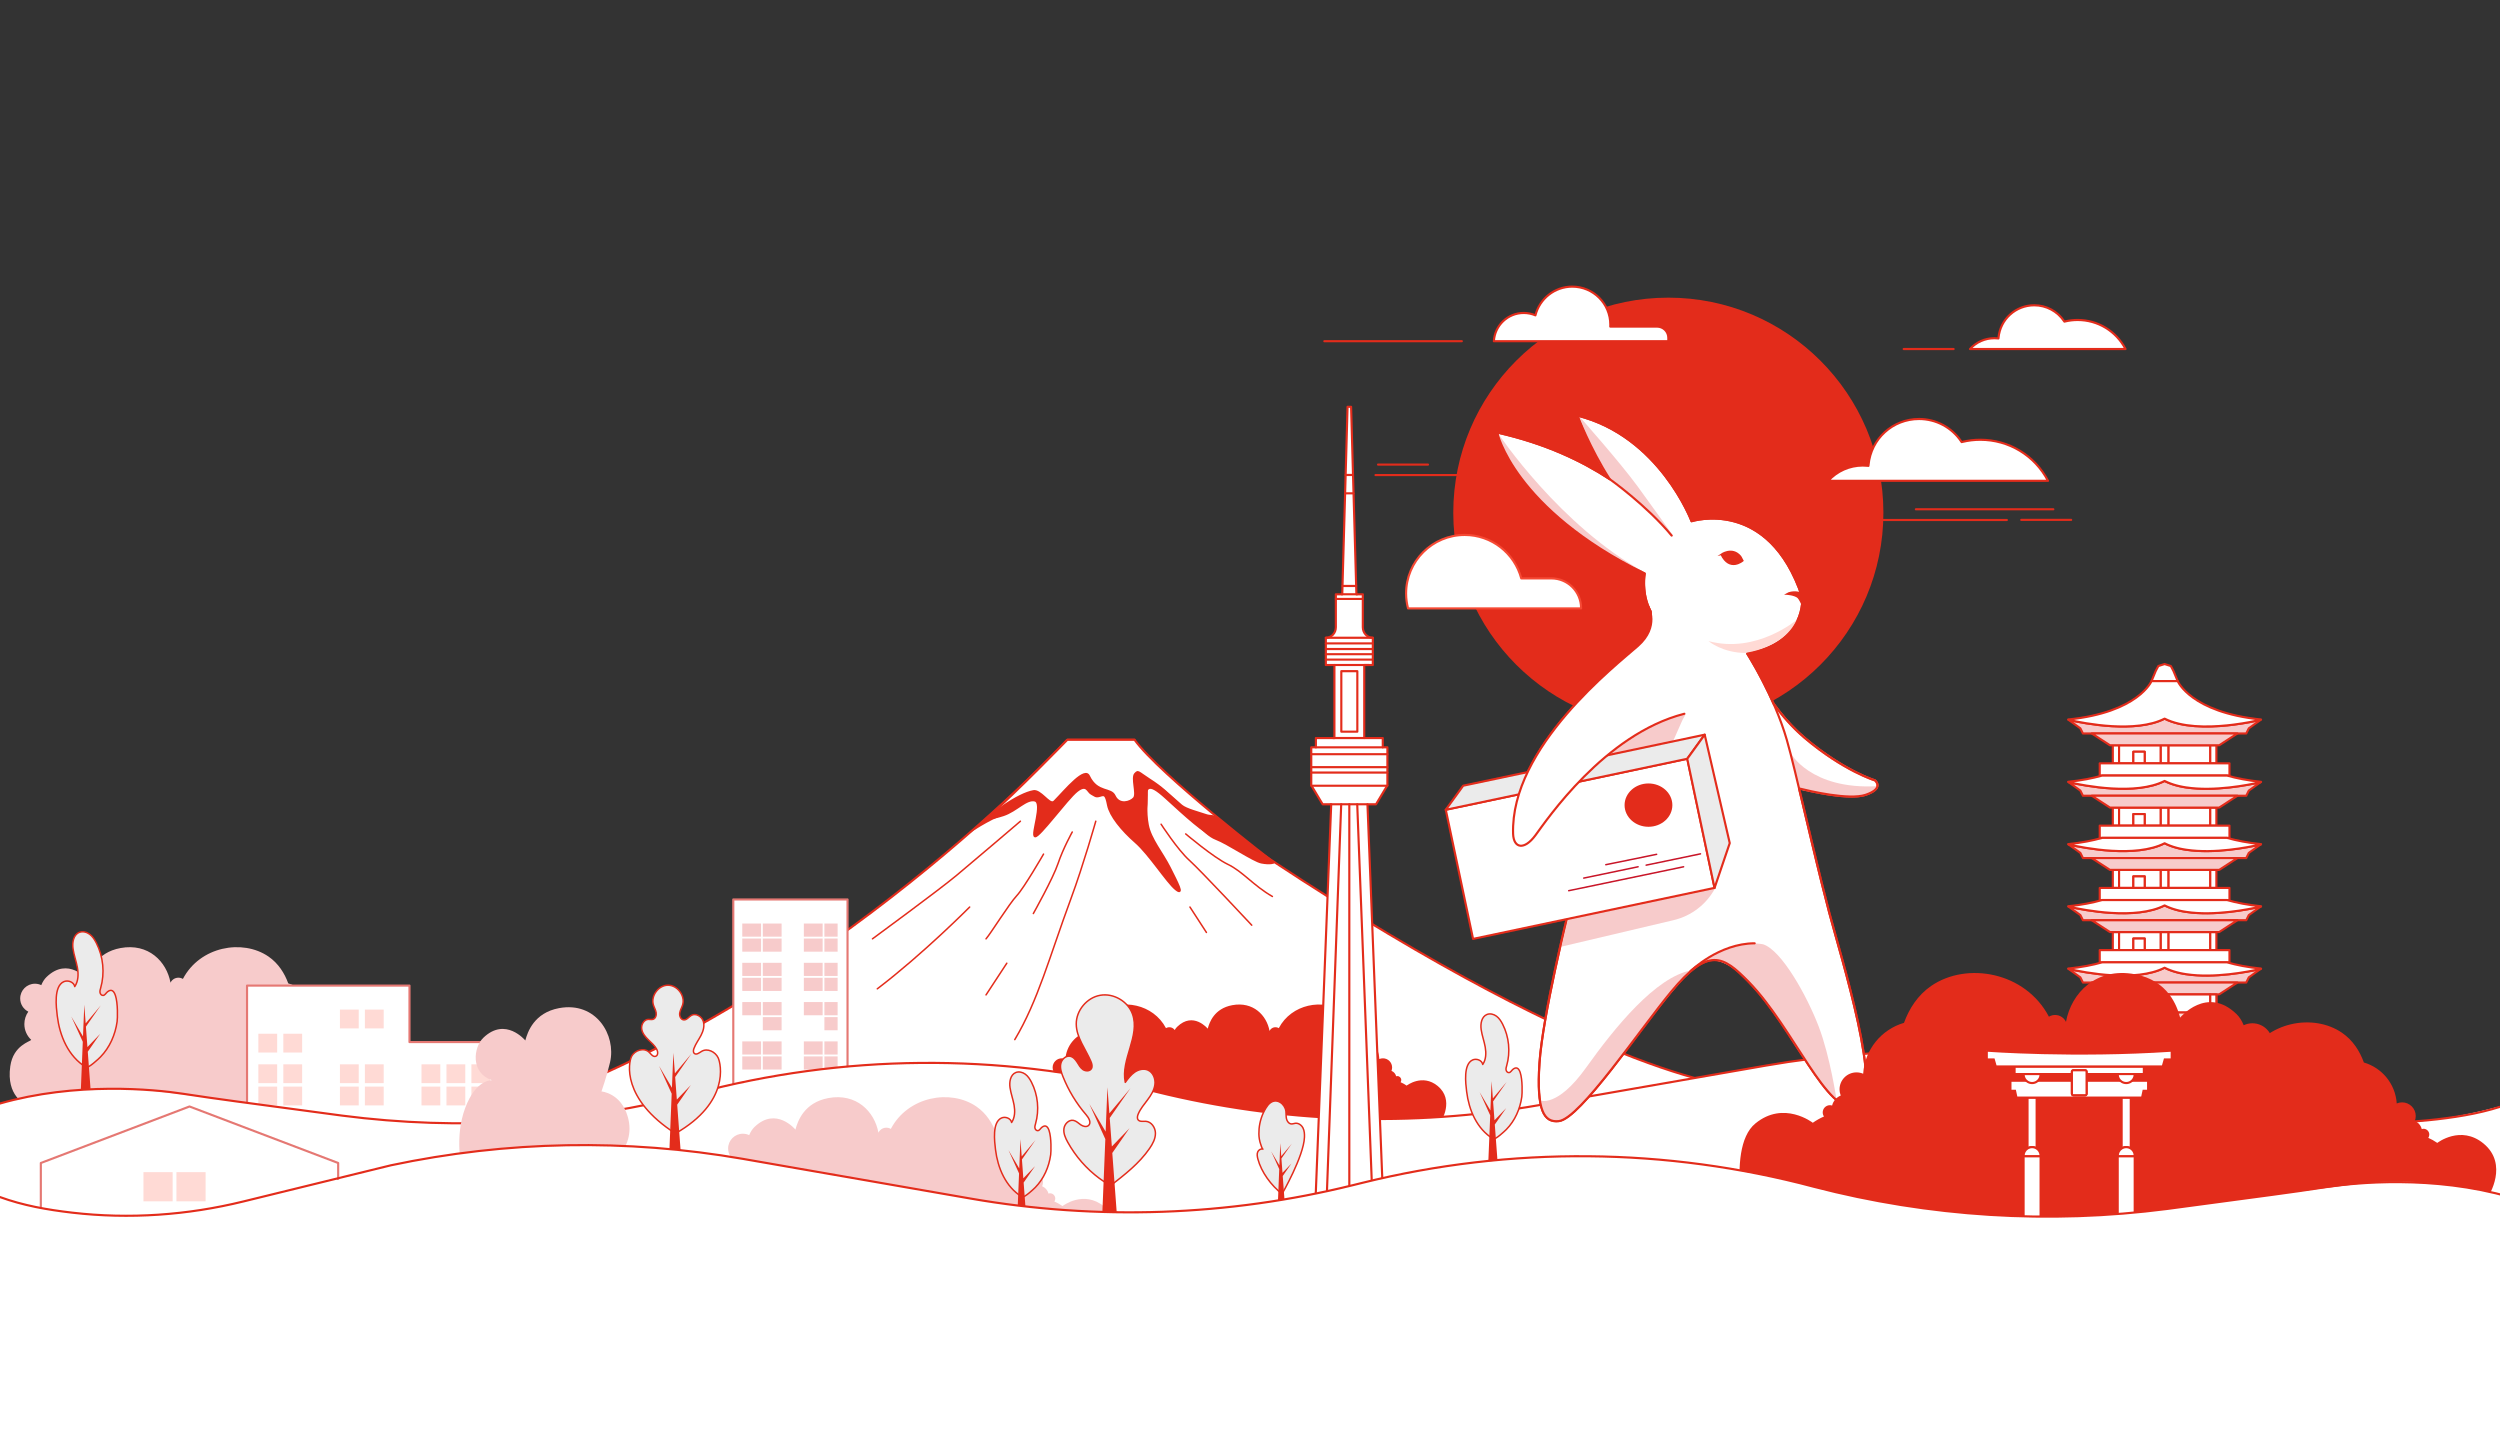
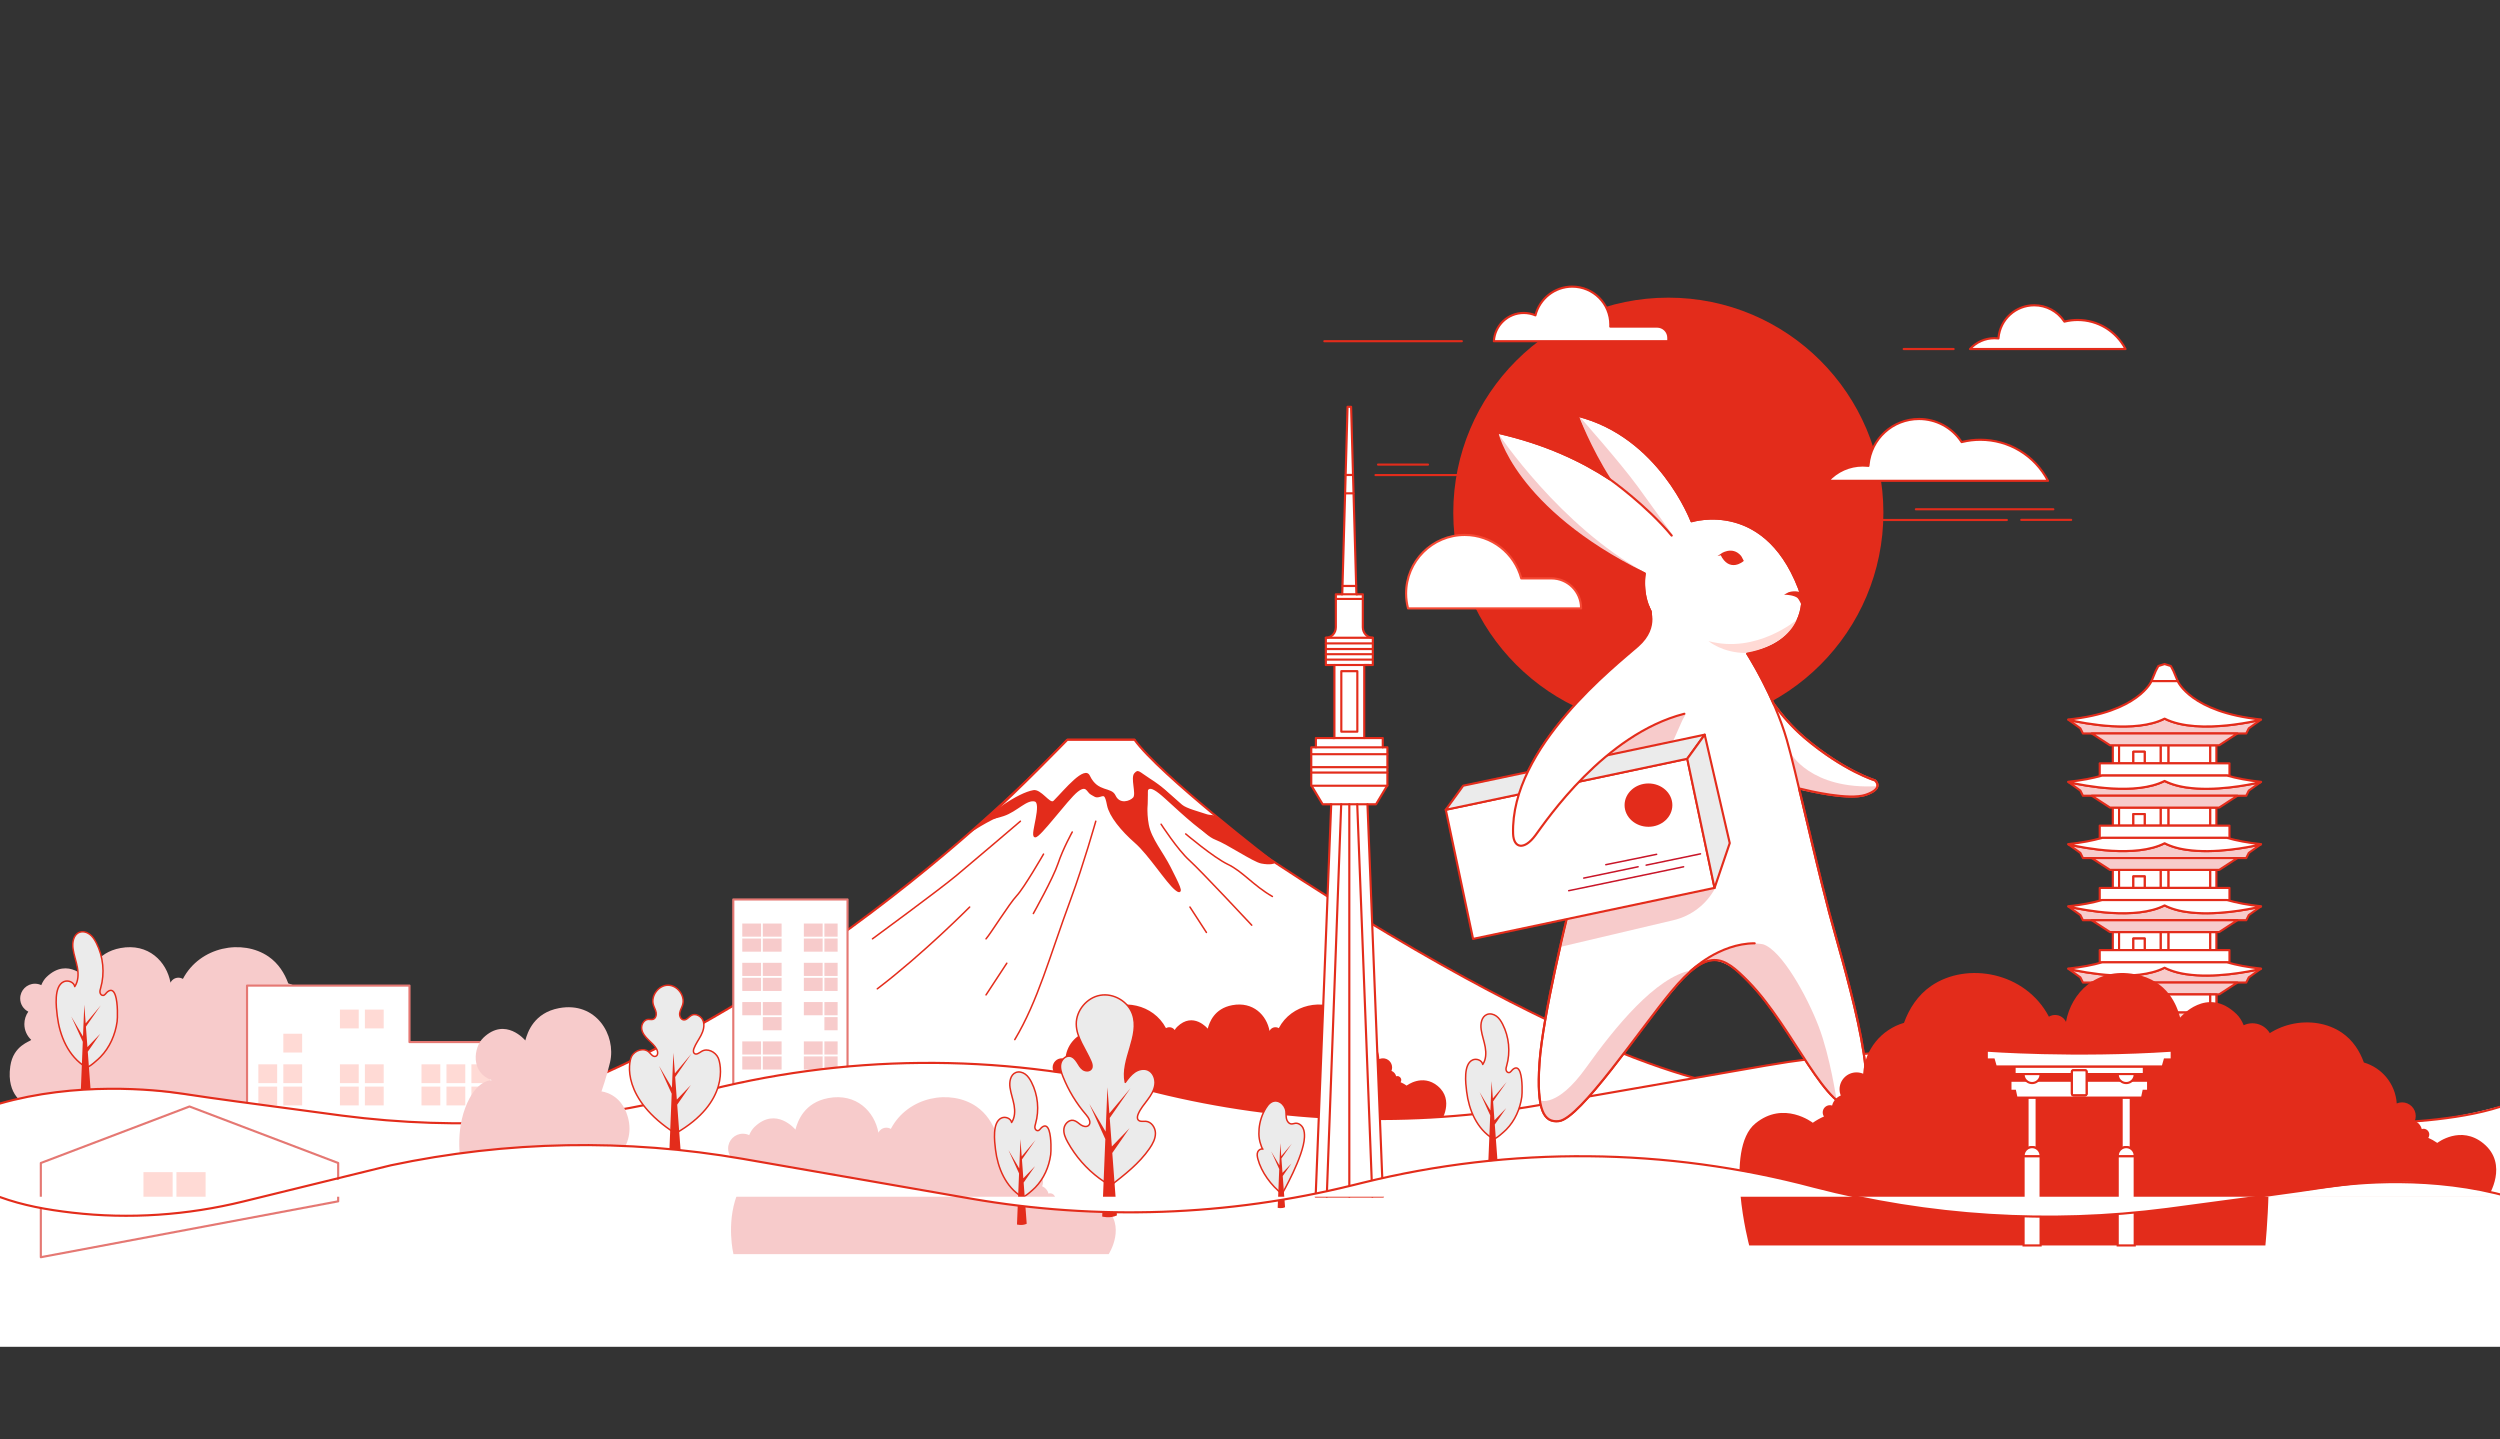
<svg xmlns="http://www.w3.org/2000/svg" id="a" width="1650" height="950" viewBox="0 0 1650 950">
  <rect x="0" y="0" width="1650" height="950" fill="#333333" stroke="none" />
  <defs>
    <style>.b,.c,.d,.e,.f,.g,.h{fill:#fff;}.c{stroke:#c81528;}.c,.i,.d,.j,.e,.k,.l,.m,.g,.n,.h{stroke-linecap:round;stroke-linejoin:round;}.o{stroke:#ffdad5;}.o,.f,.p,.q{stroke-miterlimit:10;}.o,.r,.m{fill:#ffdad5;}.i,.d,.j,.e,.l,.f,.m,.g,.h{stroke-width:1.42px;}.i,.j,.k,.l,.f,.p,.m,.n,.h{stroke:#e32c1b;}.i,.k{fill:#ebebeb;}.d{stroke:#f64934;}.j,.n{fill:none;}.e{stroke:#ff5b45;}.k{stroke-width:.99px;}.s,.l,.q{fill:#f7cbcb;}.p,.t{fill:#e32c1b;}.q{stroke:#f7cbcb;}.g{stroke:#e57873;}</style>
  </defs>
  <path class="h" d="M1150.29,717.78s-87.09-2.07-311.83-150.49c-85.13-56.23-89.64-79.04-89.64-79.04h-44.41s-155.95,169.85-359.81,242.04l620.18,17.82,185.51-30.32Z" />
  <path class="h" d="M651.26,540s2.23,.8,10.92-2.05c8.69-2.85,15.21-11.14,20.91-9.64s-2.58,22.68,0,23.63,21.19-24.72,27.71-29.88c6.52-5.16,7.06,.54,9.51,1.77s2.72,2.31,5.7,1.36c2.99-.95,3.94-.95,5.3,6.11s9.1,16.58,18.2,24.52c9.1,7.94,20.64,26.28,26.48,31.03,5.84,4.75,.95-4.35-3.94-14.12-4.89-9.78-12.77-18.88-14.53-28.25s-.41-15.75-.68-22.41,2.85-8.15,15.75,3.67c12.9,11.82,22,24.85,29.88,27.84,7.88,2.99,24.72,14.53,30.01,15.62,5.62,1.15,8.99,.05,8.12-.12,0,0-75.34-57.87-91.78-80.82h-44.41s-33.76,34.88-53.15,51.76Z" />
  <path class="t" d="M639.07,550.4s14.42-9.6,23.11-12.45c8.69-2.85,15.21-11.14,20.91-9.64s-2.58,22.68,0,23.63,21.19-24.72,27.71-29.88c6.52-5.16,7.06,.54,9.51,1.77s2.72,2.31,5.7,1.36c2.99-.95,3.94-.95,5.3,6.11s9.1,16.58,18.2,24.52c9.1,7.94,20.64,26.28,26.48,31.03,5.84,4.75,.95-4.35-3.94-14.12-4.89-9.78-12.77-18.88-14.53-28.25s-.04-9.48-.31-16.14-.94-12.9,11.96-1.08c12.9,11.82,25.43,23.33,33.31,26.32,7.88,2.99,24.72,14.53,30.01,15.62,5.62,1.15,8.99,.05,8.12-.12,0,0-17.44-13.39-37.37-29.85-2.3-1.9-4.12-.93-7.01-1.91-4.83-1.64-13.22-3.77-16.07-6.21-10.36-8.89-12.18-11.47-21.33-17.33-7.24-4.63-7.56-6.38-10.19-3.43s1.33,13.62-.76,16-8.86,4.67-11.62-1.33-11.62-1.81-16.95-13.05c-3.47-7.32-16.54,9.06-24,16.57-2.23,2.25-8.19-7.95-13.29-7.05-10.23,1.81-28.61,14.49-42.94,28.92Z" />
  <path class="n" d="M707.68,549.14s-6.11,11-9.37,20.78c-3.26,9.78-16.3,33-16.3,33" />
  <path class="n" d="M688.73,563.71s-12.83,22.31-17.72,27.5c-4.89,5.19-17.24,25.06-20.23,28.42" />
  <path class="n" d="M673.45,542.01s-30.76,26.28-42.37,35.94c-11.61,9.66-55.24,41.67-55.24,41.67" />
  <path class="n" d="M782.58,550.4s18.29,15.49,27.69,20.01c10.06,4.83,16.89,14.03,29.5,21.26" />
  <path class="n" d="M723.21,542.01s-8.12,28.73-16.31,50.89c-14.39,38.94-21.71,67.37-37.14,93.24" />
  <path class="n" d="M766.33,543.99s10.83,16.74,18.67,23.84,41.14,42.79,41.14,42.79" />
  <g>
    <path class="t" d="M948.89,716.75c-10.13-8.33-20.51-.25-20.51-.25-1.37-.96-2.7-1.68-4-2.24,.28-.41,.45-.92,.45-1.46,0-1.43-1.16-2.59-2.59-2.59-.27,0-.52,.05-.77,.13-.4-1.63-1.56-2.95-3.09-3.57,.27-.69,.42-1.43,.42-2.22,0-3.35-2.71-6.06-6.06-6.06-.84,0-1.65,.17-2.37,.48-.56-8.66-6.54-15.84-14.59-18.19-1.79-4.94-4.85-9.86-9.71-13.19-12.74-8.75-33.67-5.01-42.07,10.99-1.66-.99-3.83-.77-5.26,.66-.36,.36-.64,.76-.84,1.2-1.88-10.36-10.83-19.58-24.6-17.02-11.95,2.22-15.1,11.39-16.19,15.51,0,0-9.52-11.58-20.17-1.24-.61,.59-1.16,1.33-1.65,2.15-.14-.21-.29-.42-.48-.6-1.43-1.43-3.6-1.64-5.26-.66-8.4-16.01-29.32-19.74-42.07-10.99-4.86,3.34-7.92,8.25-9.71,13.19-8.05,2.34-14.03,9.53-14.59,18.19-.73-.31-1.53-.48-2.38-.48-3.35,0-6.06,2.71-6.06,6.06,0,.78,.15,1.53,.42,2.22-1.53,.62-2.69,1.94-3.09,3.57-.24-.08-.5-.13-.77-.13-1.43,0-2.59,1.16-2.59,2.59,0,.54,.17,1.04,.45,1.46-1.29,.56-2.63,1.28-4,2.24,0,0-10.38-8.08-20.51,.25-11.31,9.31-2.2,23.39-2.2,23.39h288.61s9.12-14.08-2.2-23.39Z" />
    <g>
      <rect class="g" x="483.97" y="593.64" width="75.4" height="136.49" />
      <rect class="q" x="490.39" y="610.02" width="11.4" height="7.68" transform="translate(992.19 1227.71) rotate(-180)" />
      <rect class="q" x="503.96" y="610.02" width="11.4" height="7.68" transform="translate(1019.31 1227.71) rotate(-180)" />
      <rect class="q" x="490.39" y="619.91" width="11.4" height="7.68" transform="translate(992.19 1247.51) rotate(-180)" />
      <rect class="q" x="503.96" y="619.91" width="11.4" height="7.68" transform="translate(1019.31 1247.51) rotate(-180)" />
      <rect class="q" x="490.39" y="635.95" width="11.4" height="7.68" transform="translate(992.19 1279.58) rotate(-180)" />
      <rect class="q" x="503.96" y="635.95" width="11.4" height="7.68" transform="translate(1019.31 1279.58) rotate(-180)" />
      <rect class="q" x="490.39" y="645.85" width="11.4" height="7.68" transform="translate(992.19 1299.38) rotate(-180)" />
      <rect class="q" x="503.96" y="645.85" width="11.4" height="7.68" transform="translate(1019.31 1299.38) rotate(-180)" />
      <rect class="q" x="490.39" y="661.89" width="11.4" height="7.68" transform="translate(992.19 1331.45) rotate(-180)" />
      <rect class="q" x="503.96" y="661.89" width="11.4" height="7.68" transform="translate(1019.31 1331.45) rotate(-180)" />
      <rect class="q" x="503.96" y="671.78" width="11.4" height="7.68" transform="translate(1019.31 1351.25) rotate(-180)" />
      <rect class="q" x="490.39" y="687.82" width="11.4" height="7.68" transform="translate(992.19 1383.32) rotate(-180)" />
      <rect class="q" x="503.96" y="687.82" width="11.4" height="7.68" transform="translate(1019.31 1383.32) rotate(-180)" />
      <rect class="q" x="490.39" y="697.72" width="11.4" height="7.68" transform="translate(992.19 1403.12) rotate(-180)" />
      <rect class="q" x="503.96" y="697.72" width="11.4" height="7.68" transform="translate(1019.31 1403.12) rotate(-180)" />
      <rect class="q" x="531.05" y="610.02" width="11.4" height="7.68" transform="translate(1073.49 1227.71) rotate(-180)" />
      <rect class="q" x="544.61" y="610.02" width="7.73" height="7.68" transform="translate(1096.94 1227.71) rotate(-180)" />
      <rect class="q" x="531.05" y="619.91" width="11.4" height="7.68" transform="translate(1073.49 1247.51) rotate(-180)" />
      <rect class="q" x="544.61" y="619.91" width="7.73" height="7.68" transform="translate(1096.94 1247.51) rotate(-180)" />
      <rect class="q" x="531.05" y="635.95" width="11.4" height="7.68" transform="translate(1073.49 1279.58) rotate(-180)" />
      <rect class="q" x="544.61" y="635.95" width="7.73" height="7.68" transform="translate(1096.94 1279.58) rotate(-180)" />
      <rect class="q" x="531.05" y="645.85" width="11.4" height="7.68" transform="translate(1073.49 1299.38) rotate(-180)" />
      <rect class="q" x="544.61" y="645.85" width="7.73" height="7.68" transform="translate(1096.94 1299.38) rotate(-180)" />
      <rect class="q" x="531.05" y="661.89" width="11.4" height="7.68" transform="translate(1073.49 1331.45) rotate(-180)" />
      <rect class="q" x="544.61" y="661.89" width="7.73" height="7.68" transform="translate(1096.94 1331.45) rotate(-180)" />
      <rect class="q" x="544.61" y="671.78" width="7.73" height="7.68" transform="translate(1096.94 1351.25) rotate(-180)" />
      <rect class="q" x="531.05" y="687.82" width="11.4" height="7.68" transform="translate(1073.49 1383.32) rotate(-180)" />
      <rect class="q" x="544.61" y="687.82" width="7.73" height="7.68" transform="translate(1096.94 1383.32) rotate(-180)" />
      <rect class="q" x="531.05" y="697.72" width="11.4" height="7.68" transform="translate(1073.49 1403.12) rotate(-180)" />
      <rect class="q" x="544.61" y="697.72" width="7.73" height="7.68" transform="translate(1096.94 1403.12) rotate(-180)" />
    </g>
    <path class="s" d="M261.57,697.33c-13.6-11.19-27.55-.33-27.55-.33-1.84-1.28-3.63-2.26-5.37-3.01,.38-.56,.6-1.23,.6-1.95,0-1.92-1.56-3.48-3.48-3.48-.36,0-.7,.07-1.03,.17-.53-2.19-2.09-3.96-4.14-4.8,.36-.92,.57-1.92,.57-2.98,0-4.5-3.64-8.14-8.14-8.14-1.13,0-2.21,.23-3.19,.65-.75-11.63-8.79-21.27-19.59-24.42-2.4-6.64-6.51-13.23-13.04-17.72-17.11-11.75-45.21-6.73-56.49,14.76-2.22-1.32-5.14-1.03-7.06,.88-.48,.48-.86,1.03-1.13,1.61-2.53-13.91-14.55-26.29-33.03-22.85-16.05,2.99-20.27,15.3-21.75,20.82,0,0-12.78-15.55-27.09-1.66-1.39,1.35-2.57,3.2-3.42,5.31-1.26-.6-2.67-.94-4.16-.94-5.39,0-9.75,4.37-9.75,9.75,0,3.8,2.18,7.08,5.35,8.69-1.63,2.32-2.6,5.15-2.6,8.2,0,4.11,1.74,7.8,4.51,10.4-.53,1.15-11.81,3.51-13.79,17.4-2.84,19.86,10.04,25.02,10.04,25.02h247.68s12.24-18.91-2.95-31.4Z" />
    <g>
      <path class="k" d="M76.13,656.93c-.97-2.92-2.58-4.4-5.19-2.33-1.01,.8-1.63,2.3-2.91,2.39-1.02,.07-1.86-.92-2.02-1.93-.17-1.01,.16-2.03,.44-3.01,2.8-9.81,1.74-20.67-2.9-29.75-1.1-2.15-2.44-4.26-4.38-5.7-1.94-1.44-4.59-2.12-6.84-1.22-3.87,1.56-4.74,6.69-4.13,10.82,.62,4.25,2.15,8.31,2.91,12.53,.75,4.22,.63,8.87-1.78,12.42-.55-3.01-4.51-4.49-7.29-3.21-6.66,3.08-4.96,16.67-4.24,22.59,1.6,13.17,7.27,26.73,18.98,33.86,1.47,.9,8.42-5.67,9.45-6.71,6.18-6.29,9.86-14.75,11.07-23.42,.28-1.98,.62-12.03-1.15-17.34Z" />
      <path class="t" d="M57.7,691.07l-1-13.46,9.79-14.02-9.95,11.82-.91-12.32-.85,20.96-7.73-13.13,7.59,16.67-1.48,36.56s3.66,1.05,6.96-.54l-2.19-29.48,8.15-11.74-8.38,8.67Z" />
    </g>
    <g>
      <polygon class="g" points="270.26 687.76 350.84 687.76 350.84 742.31 163.05 742.31 163.05 724.75 163.05 721.88 163.05 650.5 270.26 650.5 270.26 687.76" />
      <rect class="o" x="224.86" y="666.84" width="11.41" height="11.41" transform="translate(461.13 1345.1) rotate(-180)" />
      <rect class="o" x="241.33" y="666.84" width="11.41" height="11.41" transform="translate(494.07 1345.1) rotate(-180)" />
-       <rect class="o" x="171.03" y="682.77" width="11.41" height="11.41" transform="translate(353.46 1376.94) rotate(-180)" />
      <rect class="o" x="187.5" y="682.77" width="11.41" height="11.41" transform="translate(386.41 1376.94) rotate(-180)" />
      <rect class="o" x="171.03" y="702.95" width="11.41" height="11.41" transform="translate(353.46 1417.32) rotate(-180)" />
      <rect class="o" x="187.5" y="702.95" width="11.41" height="11.41" transform="translate(386.41 1417.32) rotate(-180)" />
      <rect class="o" x="224.86" y="702.95" width="11.41" height="11.41" transform="translate(461.13 1417.32) rotate(-180)" />
      <rect class="o" x="241.33" y="702.95" width="11.41" height="11.41" transform="translate(494.07 1417.32) rotate(-180)" />
      <rect class="o" x="278.69" y="702.95" width="11.41" height="11.41" transform="translate(568.79 1417.32) rotate(-180)" />
      <rect class="o" x="295.16" y="702.95" width="11.41" height="11.41" transform="translate(601.74 1417.32) rotate(-180)" />
      <rect class="o" x="311.64" y="702.95" width="11.41" height="11.41" transform="translate(634.68 1417.32) rotate(-180)" />
      <rect class="o" x="171.03" y="717.66" width="11.41" height="11.41" transform="translate(353.46 1446.74) rotate(-180)" />
      <rect class="o" x="187.5" y="717.66" width="11.41" height="11.41" transform="translate(386.41 1446.74) rotate(-180)" />
      <rect class="o" x="224.86" y="717.66" width="11.41" height="11.41" transform="translate(461.13 1446.74) rotate(-180)" />
      <rect class="o" x="241.33" y="717.66" width="11.41" height="11.41" transform="translate(494.07 1446.74) rotate(-180)" />
      <rect class="o" x="278.69" y="717.66" width="11.41" height="11.41" transform="translate(568.79 1446.74) rotate(-180)" />
      <rect class="o" x="295.16" y="717.66" width="11.41" height="11.41" transform="translate(601.74 1446.74) rotate(-180)" />
      <rect class="o" x="311.64" y="717.66" width="11.41" height="11.41" transform="translate(634.68 1446.74) rotate(-180)" />
    </g>
    <g>
      <path class="b" d="M1656.52,728.25s-47.53,15.17-93.39,13.15c-59.24-2.62-165.13-33.9-165.13-33.9-76.48-16.21-155.35-17.65-232.36-4.22l-150.12,26.17c-83.88,14.62-169.89,11.61-252.54-8.86l-2.68-.66c-99.07-24.53-202.7-23.93-301.48,1.75h0c-76.07,19.78-155.23,24.74-233.17,14.61,0,0-87.12-11.93-130.96-17C50.87,714.21-.06,728.25-.06,728.25l.03,160.62H1656.55l-.03-160.62Z" />
      <path class="j" d="M1656.07,728.46c-15.32,5.57-31,8.36-47.69,10.3-37.73,4.39-75.95,1.68-112.84-7.36l-97.53-23.91c-76.48-16.21-155.35-17.65-232.36-4.22l-150.12,26.17c-83.88,14.62-169.89,11.61-252.54-8.86l-6.2-1.53c-97.95-24.25-200.45-23.35-297.96,2.63h0c-76.07,19.78-155.23,24.73-233.17,14.61l-69.47-9.32c-11.89-1.59-23.75-3.3-35.6-5.11-18.83-2.87-70.46-8.02-121.1,6.6" />
    </g>
    <circle class="t" cx="1101.1" cy="338.39" r="141.94" />
    <path class="h" d="M1101.08,225.2c0-.17,.02-.33,.02-.51v-1.74c0-4.09-3.31-7.4-7.4-7.4h-30.91c.02-.42,.03-.83,.03-1.26,0-13.87-11.24-25.11-25.11-25.11-11.74,0-21.59,8.06-24.34,18.95-2.37-1.01-4.98-1.57-7.72-1.57-10.53,0-19.13,8.25-19.7,18.64h115.13Z" />
    <path class="h" d="M1206.63,317.34h145.05c-8.74-16.73-25.78-27.09-44.69-27.09-3.99,0-8,.48-11.91,1.43l-.4,.1-.23-.34c-6.24-9.33-16.66-14.9-27.87-14.9-17.39,0-31.74,13.04-33.36,30.34l-.06,.59-.59-.06c-1.06-.11-2.12-.16-3.18-.16-8.71,0-16.94,3.67-22.77,10.1Z" />
    <path class="d" d="M1043.51,401.54c0-.08,.01-.15,.01-.23,0-10.81-8.77-19.58-19.58-19.58h-19.9c-4.42-16.5-19.44-28.67-37.33-28.67-21.37,0-38.69,17.32-38.69,38.69,0,3.39,.48,6.66,1.3,9.79h114.19Z" />
    <line class="h" x1="907.84" y1="313.55" x2="998.55" y2="313.55" />
    <line class="h" x1="1264.49" y1="336.13" x2="1355.2" y2="336.13" />
    <line class="h" x1="1233.8" y1="343.19" x2="1324.51" y2="343.19" />
    <line class="h" x1="909.52" y1="306.63" x2="942.45" y2="306.63" />
    <line class="h" x1="874.08" y1="225.2" x2="964.79" y2="225.2" />
    <line class="h" x1="1334.03" y1="343.12" x2="1366.96" y2="343.12" />
    <path class="h" d="M1300.2,230.36h102.64c-6.19-11.84-18.24-19.17-31.63-19.17-2.83,0-5.66,.34-8.43,1.01l-.28,.07-.16-.24c-4.42-6.6-11.79-10.54-19.72-10.54-12.31,0-22.46,9.23-23.61,21.47l-.04,.42-.41-.04c-.75-.08-1.5-.12-2.25-.12-6.17,0-11.99,2.59-16.11,7.15Z" />
    <line class="h" x1="1256.45" y1="230.36" x2="1289.38" y2="230.36" />
    <g>
      <g>
        <path class="h" d="M1428.68,474.34s-.03-.01-.05-.02c11.34,5.76,27.8,5.82,41.52,4.41-13.7,1.41-30.13,1.36-41.47-4.39Z" />
        <path class="h" d="M1472.29,478.49c-.63,.07-1.27,.14-1.91,.21,.64-.07,1.28-.14,1.91-.21Z" />
        <path class="h" d="M1474.37,478.24c-.41,.05-.83,.1-1.25,.15,.42-.05,.84-.1,1.25-.15Z" />
        <rect class="h" x="1394.46" y="491.88" width="4.13" height="11.92" />
        <path class="h" d="M1458.68,503.8h4.13v-11.92h-4.13v11.92Z" />
        <path class="h" d="M1426,491.88v11.92h5.25v-11.92h-5.25Z" />
        <polygon class="h" points="1398.59 491.88 1398.59 503.8 1408.02 503.8 1408.02 496.16 1415.49 496.16 1415.49 503.8 1426 503.8 1426 491.88 1398.59 491.88" />
        <path class="h" d="M1431.26,491.88v11.92h27.42v-11.92h-27.42Z" />
        <rect class="h" x="1408.02" y="496.16" width="7.46" height="7.64" />
        <path class="l" d="M1474.37,478.24c-.41,.05-.83,.1-1.25,.15-.28,.03-.55,.07-.83,.1-.63,.07-1.27,.14-1.91,.21-.08,0-.15,.02-.23,.03-13.72,1.41-30.18,1.36-41.52-4.41-19.1,9.7-52.68,3.23-63.32,.81l5.91,4.26,1.82,1.32,1.69,3.38h107.79l1.69-3.38,1.83-1.31,5.91-4.26c-3.66,.83-10.03,2.14-17.58,3.11Z" />
        <polygon class="h" points="1434.45 442.77 1432.76 439.58 1428.68 438.28 1428.63 438.27 1424.5 439.58 1422.81 442.77 1419.99 449.53 1428.68 449.53 1437.27 449.53 1434.45 442.77" />
        <path class="h" d="M1437.27,449.53h-17.27s-8.64,20.66-55.02,25.35l.34,.24c10.65,2.42,44.22,8.9,63.32-.81,.02,0,.03,.01,.05,.02,11.34,5.74,27.77,5.8,41.47,4.39,.08,0,.15-.02,.23-.03,.64-.07,1.28-.14,1.91-.21,.28-.03,.55-.07,.83-.1,.42-.05,.84-.1,1.25-.15,7.56-.97,13.92-2.28,17.58-3.11l.34-.24c-46.38-4.69-55.02-25.35-55.02-25.35Z" />
        <path class="l" d="M1428.63,484.08h-48.07l4.76,3.09,7.25,4.71h72.11l7.25-4.71,4.76-3.09h-48.07Z" />
        <path class="h" d="M1428.68,511.87h42.77v-8.07h-85.63v8.07h42.86Z" />
      </g>
      <g>
        <path class="h" d="M1438.54,518.89c-.54-.12-1.07-.26-1.6-.4,.53,.14,1.06,.27,1.6,.4Z" />
        <path class="h" d="M1440.7,519.33c-.63-.12-1.25-.25-1.87-.38,.62,.14,1.24,.27,1.87,.38Z" />
        <path class="h" d="M1436.43,518.37c-.48-.13-.96-.27-1.43-.42,.48,.15,.95,.29,1.43,.42Z" />
        <path class="h" d="M1442.9,519.7c-.68-.1-1.35-.22-2.01-.34,.66,.12,1.34,.24,2.01,.34Z" />
        <path class="h" d="M1442.95,519.71c18.45,2.78,40.69-1.57,49-3.46-8.3,1.89-30.55,6.24-49,3.46Z" />
        <path class="h" d="M1434.39,517.77c-.44-.14-.87-.29-1.3-.45,.43,.15,.86,.31,1.3,.45Z" />
        <path class="h" d="M1432.41,517.08c-.4-.15-.79-.31-1.18-.47,.39,.16,.78,.32,1.18,.47Z" />
        <path class="l" d="M1442.95,519.71h-.06c-.68-.11-1.35-.22-2.01-.35-.06-.01-.12-.02-.19-.03-.63-.12-1.25-.25-1.87-.38-.1-.02-.19-.04-.29-.06-.54-.12-1.07-.26-1.6-.4-.17-.04-.34-.08-.51-.13-.48-.13-.96-.27-1.43-.42-.2-.06-.41-.12-.61-.18-.44-.14-.87-.29-1.3-.45-.23-.08-.46-.15-.68-.24-.4-.15-.79-.31-1.18-.47-.24-.1-.49-.19-.73-.3-.37-.16-.72-.34-1.08-.51-.24-.12-.49-.22-.73-.34-.02,0-.03-.02-.05-.03-19.1,9.71-52.68,3.23-63.32,.81l5.91,4.26,1.82,1.32,1.69,3.38h107.79l1.69-3.38,1.83-1.32,5.91-4.26c-8.3,1.89-30.55,6.24-49,3.46Z" />
        <path class="h" d="M1469.83,511.87h-82.4c-6.27,1.78-13.68,3.24-22.45,4.13l.34,.24c10.65,2.42,44.22,8.9,63.32-.81,.02,0,.03,.02,.05,.03,.24,.12,.49,.23,.73,.34,.36,.17,.71,.35,1.08,.51,.24,.1,.49,.2,.73,.3,.39,.16,.78,.32,1.18,.47,.22,.08,.45,.16,.68,.24,.43,.15,.86,.31,1.3,.45,.2,.06,.41,.12,.61,.18,.48,.15,.95,.29,1.43,.42,.17,.05,.34,.08,.51,.13,.53,.14,1.06,.27,1.6,.4,.1,.02,.19,.04,.29,.06,.62,.14,1.24,.27,1.87,.38,.06,.01,.12,.02,.19,.03,.66,.12,1.34,.24,2.01,.34h.06c18.45,2.79,40.7-1.57,49-3.46l.34-.24c-8.77-.89-16.19-2.35-22.46-4.13Z" />
        <rect class="h" x="1394.46" y="533" width="4.13" height="11.92" />
        <path class="h" d="M1458.68,544.92h4.13v-11.92h-4.13v11.92Z" />
        <path class="h" d="M1426,533v11.92h5.25v-11.92h-5.25Z" />
        <polygon class="h" points="1398.59 533 1398.59 544.92 1408.02 544.92 1408.02 537.28 1415.49 537.28 1415.49 544.92 1426 544.92 1426 533 1398.59 533" />
        <path class="h" d="M1431.26,533v11.92h27.42v-11.92h-27.42Z" />
        <rect class="h" x="1408.02" y="537.28" width="7.46" height="7.64" />
        <path class="l" d="M1428.63,525.2h-48.07l4.76,3.09,7.25,4.71h72.11l7.25-4.71,4.76-3.09h-48.07Z" />
        <path class="h" d="M1428.68,553h42.77v-8.07h-85.63v8.07h42.86Z" />
      </g>
      <g>
        <path class="h" d="M1438.54,560.01c-.54-.12-1.07-.26-1.6-.4,.53,.14,1.06,.27,1.6,.4Z" />
        <path class="h" d="M1440.7,560.45c-.63-.12-1.25-.25-1.87-.38,.62,.14,1.24,.27,1.87,.38Z" />
        <path class="h" d="M1436.43,559.49c-.48-.13-.96-.27-1.43-.42,.48,.15,.95,.29,1.43,.42Z" />
        <path class="h" d="M1442.9,560.82c-.68-.1-1.35-.22-2.01-.34,.66,.12,1.34,.24,2.01,.34Z" />
        <path class="h" d="M1442.95,560.83c18.45,2.78,40.69-1.57,49-3.46-8.3,1.89-30.55,6.24-49,3.46Z" />
        <path class="h" d="M1434.39,558.89c-.44-.14-.87-.29-1.3-.45,.43,.15,.86,.31,1.3,.45Z" />
        <path class="h" d="M1432.41,558.21c-.4-.15-.79-.31-1.18-.47,.39,.16,.78,.32,1.18,.47Z" />
        <path class="l" d="M1442.95,560.83h-.06c-.68-.11-1.35-.22-2.01-.35-.06-.01-.12-.02-.19-.03-.63-.12-1.25-.25-1.87-.38-.1-.02-.19-.04-.29-.06-.54-.12-1.07-.26-1.6-.4-.17-.04-.34-.08-.51-.13-.48-.13-.96-.27-1.43-.42-.2-.06-.41-.12-.61-.18-.44-.14-.87-.29-1.3-.45-.23-.08-.46-.15-.68-.24-.4-.15-.79-.31-1.18-.47-.24-.1-.49-.19-.73-.3-.37-.16-.72-.34-1.08-.51-.24-.12-.49-.22-.73-.34-.02,0-.03-.02-.05-.03-19.1,9.71-52.68,3.23-63.32,.81l5.91,4.26,1.82,1.32,1.69,3.38h107.79l1.69-3.38,1.83-1.32,5.91-4.26c-8.3,1.89-30.55,6.24-49,3.46Z" />
        <path class="h" d="M1469.83,553h-82.4c-6.27,1.78-13.68,3.24-22.45,4.13l.34,.24c10.65,2.42,44.22,8.9,63.32-.81,.02,0,.03,.02,.05,.03,.24,.12,.49,.23,.73,.34,.36,.17,.71,.35,1.08,.51,.24,.1,.49,.2,.73,.3,.39,.16,.78,.32,1.18,.47,.22,.08,.45,.16,.68,.24,.43,.15,.86,.31,1.3,.45,.2,.06,.41,.12,.61,.18,.48,.15,.95,.29,1.43,.42,.17,.05,.34,.08,.51,.13,.53,.14,1.06,.27,1.6,.4,.1,.02,.19,.04,.29,.06,.62,.14,1.24,.27,1.87,.38,.06,.01,.12,.02,.19,.03,.66,.12,1.34,.24,2.01,.34h.06c18.45,2.79,40.7-1.57,49-3.46l.34-.24c-8.77-.89-16.19-2.35-22.46-4.13Z" />
        <rect class="h" x="1394.46" y="574.12" width="4.13" height="11.92" />
        <path class="h" d="M1458.68,586.04h4.13v-11.92h-4.13v11.92Z" />
        <path class="h" d="M1426,574.12v11.92h5.25v-11.92h-5.25Z" />
        <polygon class="h" points="1398.59 574.12 1398.59 586.04 1408.02 586.04 1408.02 578.41 1415.49 578.41 1415.49 586.04 1426 586.04 1426 574.12 1398.59 574.12" />
        <path class="h" d="M1431.26,574.12v11.92h27.42v-11.92h-27.42Z" />
        <rect class="h" x="1408.02" y="578.41" width="7.46" height="7.64" />
        <path class="l" d="M1428.63,566.33h-48.07l4.76,3.09,7.25,4.71h72.11l7.25-4.71,4.76-3.09h-48.07Z" />
        <path class="h" d="M1428.68,594.12h42.77v-8.07h-85.63v8.07h42.86Z" />
      </g>
      <g>
        <path class="h" d="M1438.54,601.03c-.54-.12-1.07-.26-1.6-.4,.53,.14,1.06,.27,1.6,.4Z" />
        <path class="h" d="M1440.7,601.48c-.63-.12-1.25-.25-1.87-.38,.62,.14,1.24,.27,1.87,.38Z" />
        <path class="h" d="M1436.43,600.51c-.48-.13-.96-.27-1.43-.42,.48,.15,.95,.29,1.43,.42Z" />
        <path class="h" d="M1442.9,601.85c-.68-.1-1.35-.22-2.01-.34,.66,.12,1.34,.24,2.01,.34Z" />
        <path class="h" d="M1442.95,601.86c18.45,2.78,40.69-1.57,49-3.46-8.3,1.89-30.55,6.24-49,3.46Z" />
        <path class="h" d="M1434.39,599.91c-.44-.14-.87-.29-1.3-.45,.43,.15,.86,.31,1.3,.45Z" />
        <path class="h" d="M1432.41,599.23c-.4-.15-.79-.31-1.18-.47,.39,.16,.78,.32,1.18,.47Z" />
        <path class="l" d="M1442.95,601.86h-.06c-.68-.11-1.35-.22-2.01-.35-.06-.01-.12-.02-.19-.03-.63-.12-1.25-.25-1.87-.38-.1-.02-.19-.04-.29-.06-.54-.12-1.07-.26-1.6-.4-.17-.04-.34-.08-.51-.13-.48-.13-.96-.27-1.43-.42-.2-.06-.41-.12-.61-.18-.44-.14-.87-.29-1.3-.45-.23-.08-.46-.15-.68-.24-.4-.15-.79-.31-1.18-.47-.24-.1-.49-.19-.73-.3-.37-.16-.72-.34-1.08-.51-.24-.12-.49-.22-.73-.34-.02,0-.03-.02-.05-.03-19.1,9.71-52.68,3.23-63.32,.81l5.91,4.26,1.82,1.32,1.69,3.38h107.79l1.69-3.38,1.83-1.32,5.91-4.26c-8.3,1.89-30.55,6.24-49,3.46Z" />
        <path class="h" d="M1469.83,594.02h-82.4c-6.27,1.78-13.68,3.24-22.45,4.13l.34,.24c10.65,2.42,44.22,8.9,63.32-.81,.02,0,.03,.02,.05,.03,.24,.12,.49,.23,.73,.34,.36,.17,.71,.35,1.08,.51,.24,.1,.49,.2,.73,.3,.39,.16,.78,.32,1.18,.47,.22,.08,.45,.16,.68,.24,.43,.15,.86,.31,1.3,.45,.2,.06,.41,.12,.61,.18,.48,.15,.95,.29,1.43,.42,.17,.05,.34,.08,.51,.13,.53,.14,1.06,.27,1.6,.4,.1,.02,.19,.04,.29,.06,.62,.14,1.24,.27,1.87,.38,.06,.01,.12,.02,.19,.03,.66,.12,1.34,.24,2.01,.34h.06c18.45,2.79,40.7-1.57,49-3.46l.34-.24c-8.77-.89-16.19-2.35-22.46-4.13Z" />
        <rect class="h" x="1394.46" y="615.14" width="4.13" height="11.92" />
        <path class="h" d="M1458.68,627.07h4.13v-11.92h-4.13v11.92Z" />
        <path class="h" d="M1426,615.14v11.92h5.25v-11.92h-5.25Z" />
        <polygon class="h" points="1398.59 615.14 1398.59 627.07 1408.02 627.07 1408.02 619.43 1415.49 619.43 1415.49 627.07 1426 627.07 1426 615.14 1398.59 615.14" />
        <path class="h" d="M1431.26,615.14v11.92h27.42v-11.92h-27.42Z" />
        <rect class="h" x="1408.02" y="619.43" width="7.46" height="7.64" />
        <path class="l" d="M1428.63,607.35h-48.07l4.76,3.09,7.25,4.71h72.11l7.25-4.71,4.76-3.09h-48.07Z" />
        <path class="h" d="M1428.68,635.14h42.77v-8.07h-85.63v8.07h42.86Z" />
      </g>
      <g>
        <path class="h" d="M1438.54,642.16c-.54-.12-1.07-.26-1.6-.4,.53,.14,1.06,.27,1.6,.4Z" />
        <path class="h" d="M1440.7,642.6c-.63-.12-1.25-.25-1.87-.38,.62,.14,1.24,.27,1.87,.38Z" />
        <path class="h" d="M1436.43,641.63c-.48-.13-.96-.27-1.43-.42,.48,.15,.95,.29,1.43,.42Z" />
        <path class="h" d="M1442.9,642.97c-.68-.1-1.35-.22-2.01-.34,.66,.12,1.34,.24,2.01,.34Z" />
        <path class="h" d="M1442.95,642.98c18.45,2.78,40.69-1.57,49-3.46-8.3,1.89-30.55,6.24-49,3.46Z" />
        <path class="h" d="M1434.39,641.03c-.44-.14-.87-.29-1.3-.45,.43,.15,.86,.31,1.3,.45Z" />
        <path class="h" d="M1432.41,640.35c-.4-.15-.79-.31-1.18-.47,.39,.16,.78,.32,1.18,.47Z" />
        <path class="l" d="M1442.95,642.98h-.06c-.68-.11-1.35-.22-2.01-.35-.06-.01-.12-.02-.19-.03-.63-.12-1.25-.25-1.87-.38-.1-.02-.19-.04-.29-.06-.54-.12-1.07-.26-1.6-.4-.17-.04-.34-.08-.51-.13-.48-.13-.96-.27-1.43-.42-.2-.06-.41-.12-.61-.18-.44-.14-.87-.29-1.3-.45-.23-.08-.46-.15-.68-.24-.4-.15-.79-.31-1.18-.47-.24-.1-.49-.19-.73-.3-.37-.16-.72-.34-1.08-.51-.24-.12-.49-.22-.73-.34-.02,0-.03-.02-.05-.03-19.1,9.71-52.68,3.23-63.32,.81l5.91,4.26,1.82,1.32,1.69,3.38h107.79l1.69-3.38,1.83-1.32,5.91-4.26c-8.3,1.89-30.55,6.24-49,3.46Z" />
        <path class="h" d="M1469.83,635.14h-82.4c-6.27,1.78-13.68,3.24-22.45,4.13l.34,.24c10.65,2.42,44.22,8.9,63.32-.81,.02,0,.03,.02,.05,.03,.24,.12,.49,.23,.73,.34,.36,.17,.71,.35,1.08,.51,.24,.1,.49,.2,.73,.3,.39,.16,.78,.32,1.18,.47,.22,.08,.45,.16,.68,.24,.43,.15,.86,.31,1.3,.45,.2,.06,.41,.12,.61,.18,.48,.15,.95,.29,1.43,.42,.17,.05,.34,.08,.51,.13,.53,.14,1.06,.27,1.6,.4,.1,.02,.19,.04,.29,.06,.62,.14,1.24,.27,1.87,.38,.06,.01,.12,.02,.19,.03,.66,.12,1.34,.24,2.01,.34h.06c18.45,2.79,40.7-1.57,49-3.46l.34-.24c-8.77-.89-16.19-2.35-22.46-4.13Z" />
        <rect class="h" x="1394.46" y="656.26" width="4.13" height="11.92" />
        <path class="h" d="M1458.68,668.19h4.13v-11.92h-4.13v11.92Z" />
        <path class="h" d="M1426,656.26v11.92h5.25v-11.92h-5.25Z" />
        <polygon class="h" points="1398.59 656.26 1398.59 668.19 1408.02 668.19 1408.02 660.55 1415.49 660.55 1415.49 668.19 1426 668.19 1426 656.26 1398.59 656.26" />
        <path class="h" d="M1431.26,656.26v11.92h27.42v-11.92h-27.42Z" />
        <rect class="h" x="1408.02" y="660.55" width="7.46" height="7.64" />
        <path class="l" d="M1428.63,648.47h-48.07l4.76,3.09,7.25,4.71h72.11l7.25-4.71,4.76-3.09h-48.07Z" />
        <rect class="h" x="1394.46" y="656.36" width="4.13" height="11.92" />
        <path class="h" d="M1458.68,668.28h4.13v-11.92h-4.13v11.92Z" />
        <path class="h" d="M1428.63,668.28h2.63v-11.92h-5.26v11.92h2.63Z" />
        <polygon class="h" points="1408.02 668.28 1408.02 660.65 1415.49 660.65 1415.49 668.28 1426.01 668.28 1426.01 656.36 1398.59 656.36 1398.59 668.28 1408.02 668.28" />
        <path class="h" d="M1458.68,668.28v-11.92h-27.42v11.92h27.42Z" />
        <rect class="h" x="1408.02" y="660.65" width="7.46" height="7.63" />
        <path class="m" d="M1468.53,671.56c0,1.81-1.47,3.28-3.28,3.28h-73.23c-1.81,0-3.28-1.47-3.28-3.28h0c0-1.81,1.47-3.28,3.28-3.28h73.23c1.81,0,3.28,1.47,3.28,3.28h0Z" />
      </g>
    </g>
    <g>
      <path class="e" d="M1185.67,519.91s33.07,8.9,45.65,4.65c12.58-4.24,6.19-9.5,6.19-9.5,0,0-20.61-6.22-46.35-28-25.74-21.78-38.75-54.48-38.75-54.48l-.14,6.75-12.34,70.44,45.75,10.14" />
      <path class="s" d="M1181.56,496.68s13,24.67,57.51,22.2c0,0-4.47,7.81-19.73,6.77-16.7-1.13-31.68-4.67-31.68-4.67l-6.11-24.3Z" />
      <path class="h" d="M1189.47,394.11c-22.03-66.5-73.03-50.11-73.03-50.11,0,0-21.03-56.17-75.34-69.72,0,0,8.28,21.69,21.28,41.93h0c-17.92-11.8-42.31-23.61-74.24-30.75,0,0,10.58,50.1,97.36,93.08,0,0-2.43,13.06,3.88,24.95,.49,6.61,.89,18.03-1.47,23.97-3.46,8.66-33.78,51.54-33.78,51.54l-19.4,124.62s-16.58,66.67-18.67,98.03c-2.1,31.37,3.06,39.43,12.84,38.25,13.99-1.68,53.42-60.48,74.11-85.43,24.6-29.67,34.18-23.84,51.16-6.43,29.79,30.55,51.64,88,71.26,82.6,19.19-5.28-10.84-100.46-18.06-128.07-11.5-43.98-21.94-92.91-28.05-114.19-8.42-29.33-26.13-56.97-26.13-56.97,39.49-7.1,36.29-37.3,36.29-37.3Z" />
      <path class="p" d="M1188.49,391.27s-5.5-1.55-9.38,.8c0,0,5.18,.27,7.52,2.16,.91,.74,2.46,3.99,2.46,3.99l.39-4.11-.98-2.84Z" />
      <path class="r" d="M1185.83,409.09s-26.56,22.64-58.22,14.02c0,0,9.07,7.89,24.99,7.87,5.42,0,29.5-8.58,33.23-21.89Z" />
      <path class="p" d="M1135.94,365.9s7.24-5.17,12.72,1.22c0,0,.73,1.02,1.64,2.94,0,0-8.7,7.55-14.35-4.16Z" />
      <path class="s" d="M1042.11,274.55s26.8,30.12,38.8,46.58c17.84,24.48,23.25,32.34,23.25,32.34,0,0-.77,1.76-2.48-1.13-5.34-9.05-33.53-32.59-38.79-36.13-5.26-3.53-17.13-30.41-20.78-41.66Z" />
      <path class="j" d="M1103.29,353.47c-16.99-20.37-40.91-37.26-40.91-37.26" />
      <path class="s" d="M989.11,286.57s40.76,60.97,96.47,91.22c0,0-18.33-8.1-37.03-20.75-12.31-8.33-25.4-19.61-31.71-26.49-23.39-25.48-27.32-38.56-27.73-43.98Z" />
      <path class="s" d="M1100.91,496.67s7.75-17.5,9.22-20.81c1.92-4.31,6.19-7.62-6.37-2.4-12.56,5.22-38.67,16-47.96,29.37-9.29,13.37,17.78,19.75,17.78,19.75l27.32-25.91Z" />
      <path class="s" d="M1132.08,586.03h0c-5.68,10.73-15.72,18.49-27.54,21.28l-74.1,17.49,4.29-18.28,97.35-20.5Z" />
      <path class="s" d="M1016.35,726.29s11.35,5.12,30.44-21.61c19.09-26.73,46-59.86,69.41-64.23,0,0-2.58,.64-33.03,39.63-30.45,38.99-46.88,60.58-56.68,59.91-9.8-.67-10.15-13.7-10.15-13.7Z" />
      <path class="s" d="M1212.14,726.09s-4.17-28.59-11.8-48.59c-7.64-20-24.45-50.43-36.73-54.28,0,0-11.77-2.34-21.86,2.16-10.09,4.5-18.05,9.83-18.05,9.83,0,0,19.09-14.25,55.64,46.02,19.64,32.39,32.8,44.86,32.8,44.86Z" />
      <path class="j" d="M1231.32,524.57c12.58-4.24,6.19-9.5,6.19-9.5,0,0-20.61-6.22-46.35-28-8.16-6.9-15.03-14.89-20.62-22.6-8.25-18.85-17.36-33.05-17.36-33.05,39.49-7.1,36.29-37.3,36.29-37.3-22.03-66.5-73.03-50.11-73.03-50.11,0,0-21.03-56.17-75.34-69.72,0,0,8.28,21.69,21.28,41.93h0c-17.92-11.8-42.31-23.61-74.24-30.75,0,0,10.58,50.1,97.36,93.08,0,0-2.03,10.92,2.44,21.87-.03-.05-.05-.08-.05-.08l1.59,4.73c.12,1.89,.22,4.04,.25,6.3-.57,4.41-2.8,9.68-8.69,14.91-14.47,12.83-84.23,66.69-82.4,124.18,.41,9.43,7.32,10.88,14.72,.86,3.98-5.39,16.88-24.28,36.15-42.7l-14.79,95.01s-16.58,66.67-18.67,98.03c-2.1,31.37,3.06,39.43,12.84,38.25,13.99-1.68,53.42-60.48,74.11-85.43,24.6-29.67,34.18-23.84,51.16-6.43,29.79,30.55,51.64,88,71.26,82.6,19.19-5.28-10.84-100.46-18.06-128.07-7.39-28.25-14.33-58.53-19.98-82.22,6.9,1.74,33.06,7.88,43.94,4.21Zm-142.6-122.41c.21,.45,.43,.9,.67,1.34,.03,.42,.06,.86,.09,1.31-.22-1.05-.5-1.95-.76-2.66Z" />
      <path class="j" d="M1158.07,622.59c-23.45-.01-42.17,18.23-42.17,18.23" />
      <g>
        <rect class="h" x="961.43" y="516.7" width="162.91" height="87.15" transform="translate(-93.27 227.61) rotate(-11.93)" />
        <polygon class="i" points="1113.58 500.8 954.18 534.47 965.71 518.56 1125.1 484.89 1113.58 500.8" />
        <polygon class="i" points="1131.59 586.07 1141.63 556.46 1125.1 484.89 1113.58 500.8 1131.59 586.07" />
      </g>
      <ellipse class="t" cx="1087.99" cy="531.38" rx="15.77" ry="14.3" />
      <path class="h" d="M1111.66,471.08c-52.65,13.5-90.89,70.21-98.29,80.23-7.4,10.02-14.31,8.57-14.72-.86-1.84-57.49,67.93-111.34,82.4-124.18,14.47-12.83,6.85-25.94,6.85-25.94" />
    </g>
    <line class="c" x1="1035.37" y1="587.86" x2="1111.17" y2="572.07" />
    <line class="c" x1="1086.47" y1="571" x2="1122.31" y2="563.54" />
    <line class="c" x1="1045.28" y1="579.54" x2="1081.13" y2="572.07" />
    <line class="c" x1="1059.85" y1="570.7" x2="1093.37" y2="563.85" />
    <g>
      <path class="h" d="M912.19,774.86l-.27-6.83-5.54-139.72-3.86-97.48h5.64l7.52-12.53v-25.07h-3.05v-6.12h-12.23v-48.21h5.67v-17.96c-3.65,0-6.61-3.12-6.61-6.96v-21.74h-4.23l-.06-1.99-3.45-121.75h-2.33l-3.5,123.74h-4.23v21.74c0,3.85-2.96,6.96-6.61,6.96v17.96h5.67v48.21h-12.23v6.12h-3.05v25.07l7.52,12.53h5.64l-5.31,133.92-4.1,103.27-.27,6.83-.59,14.86h44.46l-.59-14.86Z" />
      <line class="h" x1="880.71" y1="438.89" x2="903.36" y2="438.89" />
      <line class="h" x1="900.4" y1="487.1" x2="879.73" y2="487.1" />
      <line class="h" x1="868.48" y1="493.23" x2="912.62" y2="493.23" />
      <line class="h" x1="902.52" y1="530.83" x2="878.24" y2="530.83" />
      <line class="h" x1="885.19" y1="530.83" x2="875.66" y2="789.72" />
      <line class="h" x1="895.77" y1="530.83" x2="905.75" y2="789.72" />
      <line class="h" x1="890.55" y1="530.83" x2="890.55" y2="789.72" />
      <line class="h" x1="865.43" y1="497.78" x2="915.68" y2="497.78" />
      <line class="h" x1="865.43" y1="506.33" x2="915.68" y2="506.33" />
      <line class="h" x1="865.43" y1="509.89" x2="915.68" y2="509.89" />
      <line class="h" x1="865.43" y1="518.58" x2="915.68" y2="518.58" />
      <line class="h" x1="875.04" y1="420.93" x2="906.07" y2="420.93" />
      <line class="h" x1="875.04" y1="424.65" x2="906.07" y2="424.65" />
      <line class="h" x1="875.04" y1="428.36" x2="906.07" y2="428.36" />
      <line class="h" x1="875.04" y1="431.77" x2="906.07" y2="431.77" />
      <line class="h" x1="875.04" y1="435.33" x2="906.07" y2="435.33" />
      <line class="h" x1="885.56" y1="392.22" x2="895.69" y2="392.22" />
      <line class="h" x1="888.12" y1="313.48" x2="892.99" y2="313.48" />
      <line class="h" x1="886.04" y1="386.74" x2="895.07" y2="386.74" />
      <line class="h" x1="881.65" y1="395.3" x2="899.45" y2="395.3" />
      <line class="h" x1="887.77" y1="325.6" x2="893.34" y2="325.6" />
      <rect class="h" x="885.27" y="442.97" width="10.57" height="39.92" />
    </g>
    <g>
      <path class="t" d="M1444.97,768.04c0-4.32,2.55-7.95,6.01-9.05-.04-.36-.07-.72-.07-1.1,0-3.22,1.58-5.97,3.8-7.07,.54-5.04,3.12-9.54,6.99-12.87-6.53-2.67-11.13-9.08-11.13-16.57,0-9.89,8.02-17.9,17.9-17.9,1.78,0,3.5,.26,5.12,.75-.22-1.88,.39-3.84,1.83-5.28,2.12-2.12,5.35-2.44,7.81-.97,12.48-23.79,43.58-29.34,62.51-16.34,7.23,4.96,11.78,12.26,14.43,19.61,11.96,3.48,20.85,14.16,21.68,27.03,1.08-.46,2.28-.72,3.53-.72,4.98,0,9.01,4.03,9.01,9.01,0,1.16-.23,2.27-.63,3.29,2.27,.92,4,2.89,4.59,5.31,.36-.11,.74-.19,1.14-.19,2.13,0,3.85,1.72,3.85,3.85,0,.8-.25,1.55-.67,2.16,1.92,.83,3.91,1.91,5.94,3.33,0,0,15.43-12.01,30.48,.37,16.82,13.83,3.27,34.75,3.27,34.75h-187.67c-.07-.51-.11-1.03-.11-1.54,0-1.93,.46-3.82,1.33-5.63-.07,0-.13,.01-.2,.01-2.66,0-4.82-2.16-4.82-4.82,0-.12,0-.25,.02-.37-3.44-1.12-5.96-4.74-5.96-9.04Z" />
      <path class="s" d="M728.8,796.33c-13.6-11.19-27.55-.33-27.55-.33-1.84-1.28-3.63-2.26-5.37-3.01,.38-.56,.6-1.23,.6-1.95,0-1.92-1.56-3.48-3.48-3.48-.36,0-.7,.07-1.03,.17-.53-2.19-2.09-3.96-4.14-4.8,.36-.92,.57-1.92,.57-2.98,0-4.5-3.64-8.14-8.14-8.14-1.13,0-2.21,.23-3.19,.65-.75-11.63-8.79-21.27-19.59-24.42-2.4-6.64-6.51-13.23-13.04-17.72-17.11-11.75-45.21-6.73-56.49,14.76-2.22-1.32-5.14-1.03-7.06,.88-.48,.48-.86,1.03-1.13,1.61-2.53-13.91-14.55-26.29-33.03-22.85-16.05,2.99-20.27,15.3-21.75,20.82,0,0-12.78-15.55-27.09-1.66-1.39,1.35-2.57,3.2-3.42,5.31-1.26-.6-2.67-.94-4.16-.94-5.39,0-9.75,4.37-9.75,9.75,0,3.8,2.18,7.08,5.35,8.69-1.63,2.32-2.6,5.15-2.6,8.2,0,4.11,1.74,7.8,4.51,10.4-.53,1.15-1.05,2.38-1.54,3.72-7,18.8-2.21,38.7-2.21,38.7h247.68s12.24-18.91-2.95-31.4Z" />
      <path class="t" d="M1158.55,741.49c18.71-15.39,37.89-.46,37.89-.46,2.53-1.77,4.99-3.11,7.38-4.14-.52-.77-.83-1.69-.83-2.69,0-2.64,2.14-4.78,4.78-4.78,.5,0,.96,.1,1.41,.24,.73-3.01,2.88-5.45,5.7-6.6-.5-1.27-.78-2.65-.78-4.09,0-6.18,5.01-11.2,11.2-11.2,1.56,0,3.04,.32,4.39,.89,1.04-16,12.09-29.26,26.95-33.59,3.3-9.13,8.96-18.2,17.94-24.37,23.54-16.16,62.18-9.26,77.7,20.3,3.06-1.82,7.07-1.42,9.71,1.21,.66,.66,1.18,1.41,1.56,2.21,3.48-19.13,20.01-36.17,45.43-31.44,22.07,4.11,27.88,21.04,29.91,28.64,0,0,17.58-21.38,37.26-2.28,1.91,1.85,3.53,4.4,4.7,7.31,1.74-.82,3.67-1.29,5.72-1.29,7.41,0,13.42,6.01,13.42,13.42,0,5.23-3,9.74-7.36,11.96,2.25,3.2,3.58,7.08,3.58,11.28,0,5.65-2.39,10.72-6.21,14.31,.73,1.58,1.44,3.27,2.12,5.12,9.63,25.86,3.04,90.57,3.04,90.57h-340.68s-16.84-63.34,4.06-80.53Z" />
      <g>
        <rect class="f" x="1335.56" y="763.06" width="11.24" height="58.93" />
        <path class="f" d="M1338.16,757.99c.87-.56,1.91-.89,3.02-.89s2.15,.33,3.02,.89v-33.57h-6.04v33.57Z" />
        <path class="f" d="M1344.2,713.93c-.87,.56-1.91,.89-3.02,.89s-2.15-.33-3.02-.89v3.56h6.04v-3.56Z" />
        <rect class="f" x="1397.68" y="763.06" width="11.24" height="58.93" />
        <path class="f" d="M1400.28,757.99c.87-.56,1.91-.89,3.02-.89s2.15,.33,3.02,.89v-33.57h-6.04v33.57h0Z" />
        <path class="f" d="M1400.28,713.93v3.56h6.04v-3.56c-.87,.56-1.91,.89-3.02,.89s-2.15-.33-3.02-.89Z" />
        <path class="f" d="M1406.33,713.29h-29.17v8.59c0,.53-.43,.96-.96,.96h-7.79c-.53,0-.95-.43-.95-.96v-8.59h-40.59v6.64h3.02l.97,4.49h82.91l.97-4.49h3.02v-6.64h-11.42Z" />
        <path class="f" d="M1329.64,708.87h37.81v-1.53c0-.53,.43-.96,.95-.96h7.79c.53,0,.95,.43,.95,.96v1.53h37.81v-4.98h-85.33v4.98Z" />
        <path class="f" d="M1376.2,706.38h-7.79c-.53,0-.95,.43-.95,.96v14.54c0,.53,.43,.96,.95,.96h7.79c.53,0,.95-.43,.95-.96v-14.54c0-.53-.43-.96-.95-.96Z" />
        <path class="f" d="M1344.2,757.99c-.87-.56-1.91-.89-3.02-.89s-2.15,.33-3.02,.89c-1.56,1-2.6,2.76-2.6,4.76v.3h11.24v-.3c0-2-1.04-3.76-2.6-4.76Z" />
        <path class="f" d="M1406.33,757.99c-.87-.56-1.91-.89-3.02-.89s-2.15,.33-3.02,.89c-1.56,1-2.6,2.76-2.6,4.76v.3h11.24v-.3c0-2-1.04-3.75-2.6-4.76Z" />
        <path class="f" d="M1335.56,708.87v.3c0,2,1.04,3.76,2.6,4.76,.87,.56,1.91,.89,3.02,.89s2.15-.33,3.02-.89c1.56-1,2.6-2.76,2.6-4.76v-.3h-11.24Z" />
        <path class="f" d="M1397.68,708.87v.3c0,2,1.04,3.76,2.6,4.76,.87,.56,1.91,.89,3.02,.89s2.15-.33,3.02-.89c1.56-1,2.6-2.76,2.6-4.76v-.3h-11.24Z" />
        <path class="f" d="M1311.27,693.42v5.85h4.59l1.33,4.62h110.23l1.33-4.62h4.59v-5.85c-64.18,4.29-122.08,0-122.08,0Z" />
      </g>
      <path class="k" d="M725.66,777.79c-8.6-6.37-15.81-14.62-20.98-23.99-1.51-2.74-2.88-5.77-2.49-8.87,.39-3.1,3.25-6.07,6.32-5.47,1.84,.36,3.22,1.83,4.77,2.9,1.54,1.07,3.8,1.69,5.19,.43,1.98-1.81,.14-5.01-1.61-7.03-6.45-7.47-11.64-16.02-15.3-25.19-1.08-2.7-2.04-5.61-1.46-8.46,.57-2.85,3.22-5.47,6.08-5,2.06,.34,3.58,2.1,4.71,3.86,1.13,1.76,2.11,3.72,3.83,4.92,1.71,1.2,4.47,1.26,5.58-.52,.9-1.44,.35-3.32-.32-4.88-3.5-8.17-9.57-15.71-9.65-24.61-.08-8.95,6.97-17.43,15.79-18.99,8.81-1.56,18.35,3.99,21.34,12.42,5.13,14.44-7.89,30.04-4.77,45.05,1.81-2.49,3.68-5.02,6.22-6.76,2.54-1.74,5.92-2.57,8.74-1.33,3.45,1.52,5.07,5.76,4.6,9.5-.47,3.74-2.57,7.07-4.83,10.09-2.26,3.02-4.75,5.94-6.21,9.42-.53,1.25-.86,2.83,0,3.87,1.13,1.36,3.27,.8,5.03,.92,3.66,.25,6.28,4.09,6.35,7.76,.07,3.67-1.78,7.1-3.86,10.12-6.81,9.91-16.5,17.43-26.02,24.77l-7.04-4.95Z" />
      <path class="t" d="M733.82,756.68l-1.4-18.81,13.67-19.6-13.9,16.52-1.28-17.22-1.19,29.3-10.81-18.35,10.61,23.3-2.07,51.09s5.11,1.47,9.73-.75l-3.06-41.19,11.39-16.4-11.71,12.12Z" />
      <path class="k" d="M846.18,787.98c-7.11-5.42-13.75-14.44-16-23.1-.4-1.55-.7-3.24-.05-4.7,.54-1.21,2.07-2.2,3.4-1.75-.55-.19-1.21-2.47-1.4-3-.43-1.16-.74-2.36-.95-3.58-.39-2.26-.39-4.54-.19-6.82,.43-4.79,1.95-9.49,4.43-13.61,.82-1.36,1.76-2.68,3.04-3.61,4.45-3.24,9.63,.84,10.24,5.59,.21,1.67,0,3.38,.38,5.02,.37,1.64,1.58,3.29,3.26,3.38,.88,.05,1.72-.34,2.59-.44,2.09-.24,4.09,1.24,5.04,3.11,.95,1.87,1.06,4.06,.97,6.16-.5,12.59-14.77,37.35-14.77,37.35Z" />
      <path class="t" d="M846.44,774.04l-.7-9.41,6.84-9.8-6.95,8.26-.64-8.61-.59,14.65-5.4-9.17,5.3,11.65-1.03,25.54s2.56,.73,4.87-.37l-1.53-20.6,5.7-8.2-5.85,6.06Z" />
      <path class="k" d="M416.87,697.2c2.08-4.07,8.17-5.96,11.47-2.8,1.33,1.28,2.67,3.36,4.41,2.75,1.65-.57,1.55-2.98,.74-4.53-1.32-2.52-3.57-4.4-5.61-6.39-2.04-1.99-3.99-4.33-4.37-7.15-.39-2.82,1.45-6.1,4.29-6.29,1.06-.07,2.15,.28,3.17-.03,1.71-.52,2.38-2.67,2.08-4.44-.3-1.76-1.28-3.33-1.81-5.03-1.85-6,3.34-13.05,9.62-13.06,6.28,0,11.5,7.02,9.66,13.03-.57,1.86-1.68,3.57-1.93,5.5-.25,1.93,.84,4.29,2.79,4.38,1.97,.09,3.22-2.05,4.95-3,2.87-1.59,6.71,.64,7.78,3.74,1.07,3.1,.07,6.55-1.44,9.46-1.51,2.91-3.52,5.58-4.67,8.65-.4,1.08-.62,2.46,.22,3.24,1.35,1.25,3.32-.41,4.9-1.36,3.78-2.26,9.04,.32,10.88,4.32,1.84,4,7.74,29.38-28.2,49.91-35.63-22.88-31.03-46.83-28.95-50.9Z" />
      <path class="t" d="M446.71,725.69l-1.1-14.84,10.78-15.45-10.96,13.03-1.01-13.58-.94,23.1-8.52-14.47,8.36,18.38-1.63,40.29s4.03,1.16,7.68-.59l-2.41-32.48,8.98-12.93-9.23,9.56Z" />
      <path class="k" d="M692.4,746.19c-.9-2.69-2.38-4.06-4.79-2.15-.93,.74-1.5,2.12-2.69,2.2-.94,.06-1.71-.85-1.87-1.78-.15-.93,.14-1.87,.4-2.78,2.58-9.05,1.61-19.06-2.68-27.43-1.02-1.99-2.25-3.93-4.04-5.26-1.79-1.33-4.23-1.95-6.3-1.12-3.57,1.43-4.37,6.17-3.81,9.97,.57,3.91,1.99,7.66,2.68,11.56s.58,8.18-1.64,11.45c-.51-2.78-4.16-4.14-6.72-2.96-6.14,2.84-4.58,15.37-3.91,20.83,1.48,12.15,6.71,24.65,17.5,31.23,1.36,.83,7.76-5.23,8.71-6.19,5.7-5.8,9.09-13.6,10.21-21.6,.26-1.83,.57-11.09-1.06-15.99Z" />
      <path class="t" d="M675.4,777.67l-.92-12.41,9.02-12.93-9.17,10.9-.84-11.37-.78,19.33-7.13-12.11,7,15.38-1.37,33.71s3.37,.97,6.42-.49l-2.02-27.18,7.52-10.82-7.73,8Z" />
      <path class="k" d="M1003.35,707.88c-.9-2.69-2.38-4.06-4.79-2.15-.93,.74-1.5,2.12-2.69,2.2-.94,.06-1.71-.85-1.87-1.78-.15-.93,.14-1.87,.4-2.78,2.58-9.05,1.61-19.06-2.68-27.43-1.02-1.99-2.25-3.93-4.04-5.26-1.79-1.33-4.23-1.95-6.3-1.12-3.57,1.43-4.37,6.17-3.81,9.97,.57,3.91,1.99,7.66,2.68,11.56,.69,3.9,.58,8.18-1.64,11.45-.51-2.78-4.16-4.14-6.72-2.96-6.14,2.84-4.58,15.37-3.91,20.83,1.48,12.15,6.71,24.65,17.5,31.23,1.36,.83,7.76-5.23,8.71-6.19,5.7-5.8,9.09-13.6,10.21-21.6,.26-1.83,.57-11.09-1.06-15.99Z" />
      <path class="t" d="M986.36,739.36l-.92-12.41,9.02-12.93-9.17,10.9-.84-11.37-.78,19.33-7.13-12.11,7,15.38-1.37,33.71s3.37,.97,6.42-.49l-2.02-27.18,7.52-10.82-7.73,8Z" />
      <path class="s" d="M336.87,771h61.8s21.92-11.72,15.69-33.83c-4.47-15.86-17.39-16.81-17.39-16.81,0,0,3.52-10.01,5.67-19.28,4.16-17.95-9.26-40.25-33.64-35.72-16.45,3.06-20.79,15.69-22.3,21.35,0,0-13.11-15.94-27.78-1.7-6.43,6.24-8.58,23.04,5.78,27.96,0,0-10.51-.93-17.69,18.34-7.18,19.28-2.27,39.69-2.27,39.69h32.13Z" />
      <g>
        <polygon class="g" points="223.19 767.58 223.19 792.88 26.95 829.76 26.95 767.58 125.07 730.28 223.19 767.58" />
        <rect class="r" x="116.45" y="773.62" width="19.26" height="19.26" transform="translate(252.15 1566.5) rotate(-180)" />
        <rect class="r" x="94.68" y="773.62" width="19.26" height="19.26" transform="translate(208.62 1566.5) rotate(-180)" />
      </g>
    </g>
    <g>
-       <path class="b" d="M-.48,789.84s47.53,15.17,93.39,13.15c59.24-2.62,165.13-33.9,165.13-33.9,76.48-16.21,155.35-17.65,232.36-4.22l150.12,26.17c83.88,14.62,169.89,11.61,252.54-8.86l2.68-.66c99.07-24.53,202.7-23.93,301.48,1.75h0c76.07,19.78,155.23,24.74,233.17,14.61,0,0,87.12-11.93,130.96-17,43.84-5.07,94.77,8.97,94.77,8.97l-.03,160.62H-.5l.03-160.62Z" />
+       <path class="b" d="M-.48,789.84s47.53,15.17,93.39,13.15c59.24-2.62,165.13-33.9,165.13-33.9,76.48-16.21,155.35-17.65,232.36-4.22l150.12,26.17c83.88,14.62,169.89,11.61,252.54-8.86l2.68-.66c99.07-24.53,202.7-23.93,301.48,1.75h0c76.07,19.78,155.23,24.74,233.17,14.61,0,0,87.12-11.93,130.96-17,43.84-5.07,94.77,8.97,94.77,8.97H-.5l.03-160.62Z" />
      <path class="j" d="M-.03,790.06c15.32,5.57,31,8.36,47.69,10.3,37.73,4.39,75.95,1.68,112.84-7.36l97.53-23.91c76.48-16.21,155.35-17.65,232.36-4.22l150.12,26.17c83.88,14.62,169.89,11.61,252.54-8.86l6.2-1.53c97.95-24.25,200.45-23.35,297.96,2.63h0c76.07,19.78,155.23,24.73,233.17,14.61l69.47-9.32c11.89-1.59,23.75-3.3,35.6-5.11,18.83-2.87,70.46-8.02,121.1,6.6" />
    </g>
  </g>
  <line class="n" x1="785.37" y1="598.65" x2="796.23" y2="615.41" />
  <line class="n" x1="664.48" y1="635.73" x2="650.78" y2="656.63" />
  <path class="n" d="M639.97,598.65s-30.48,30.77-60.95,53.97" />
</svg>